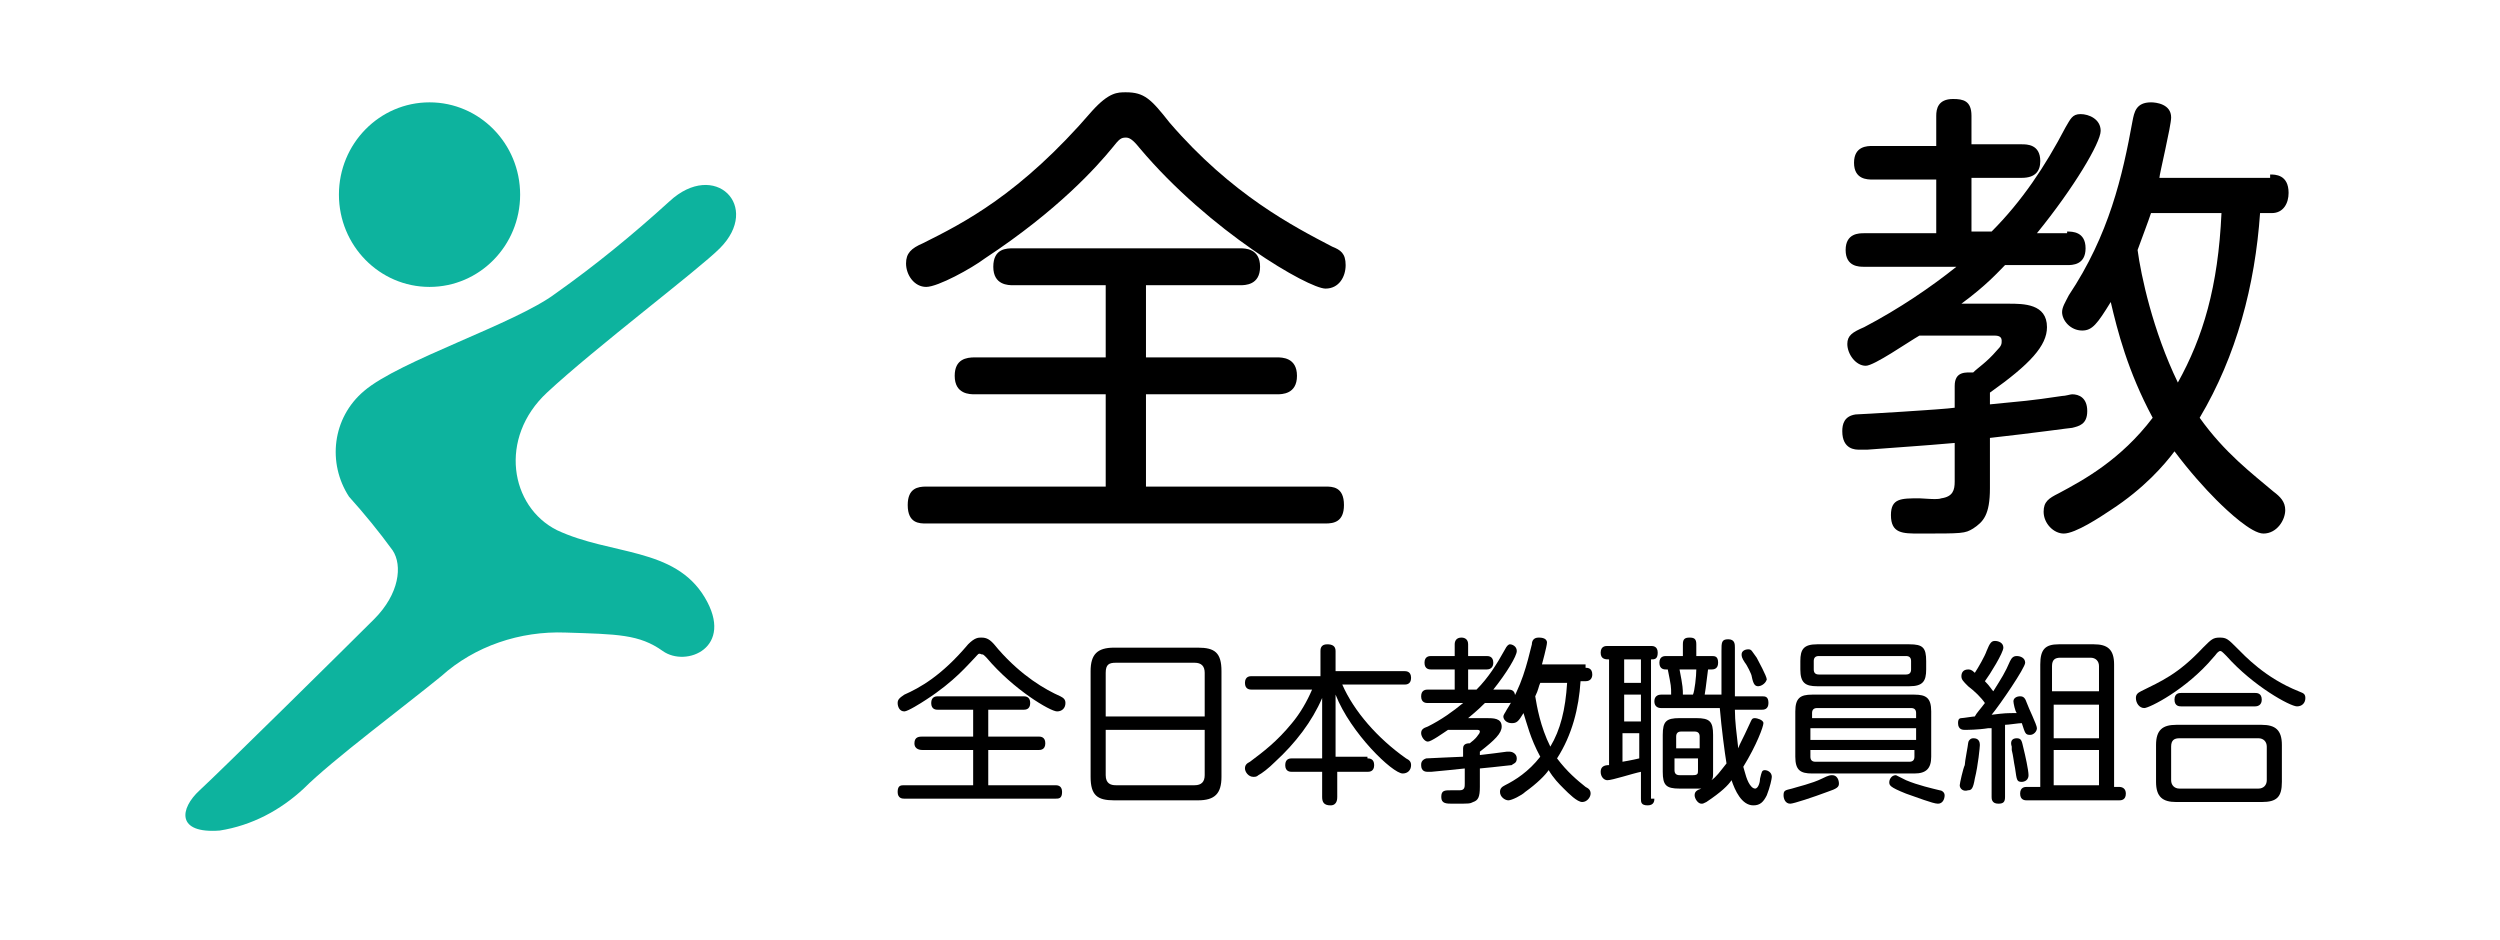
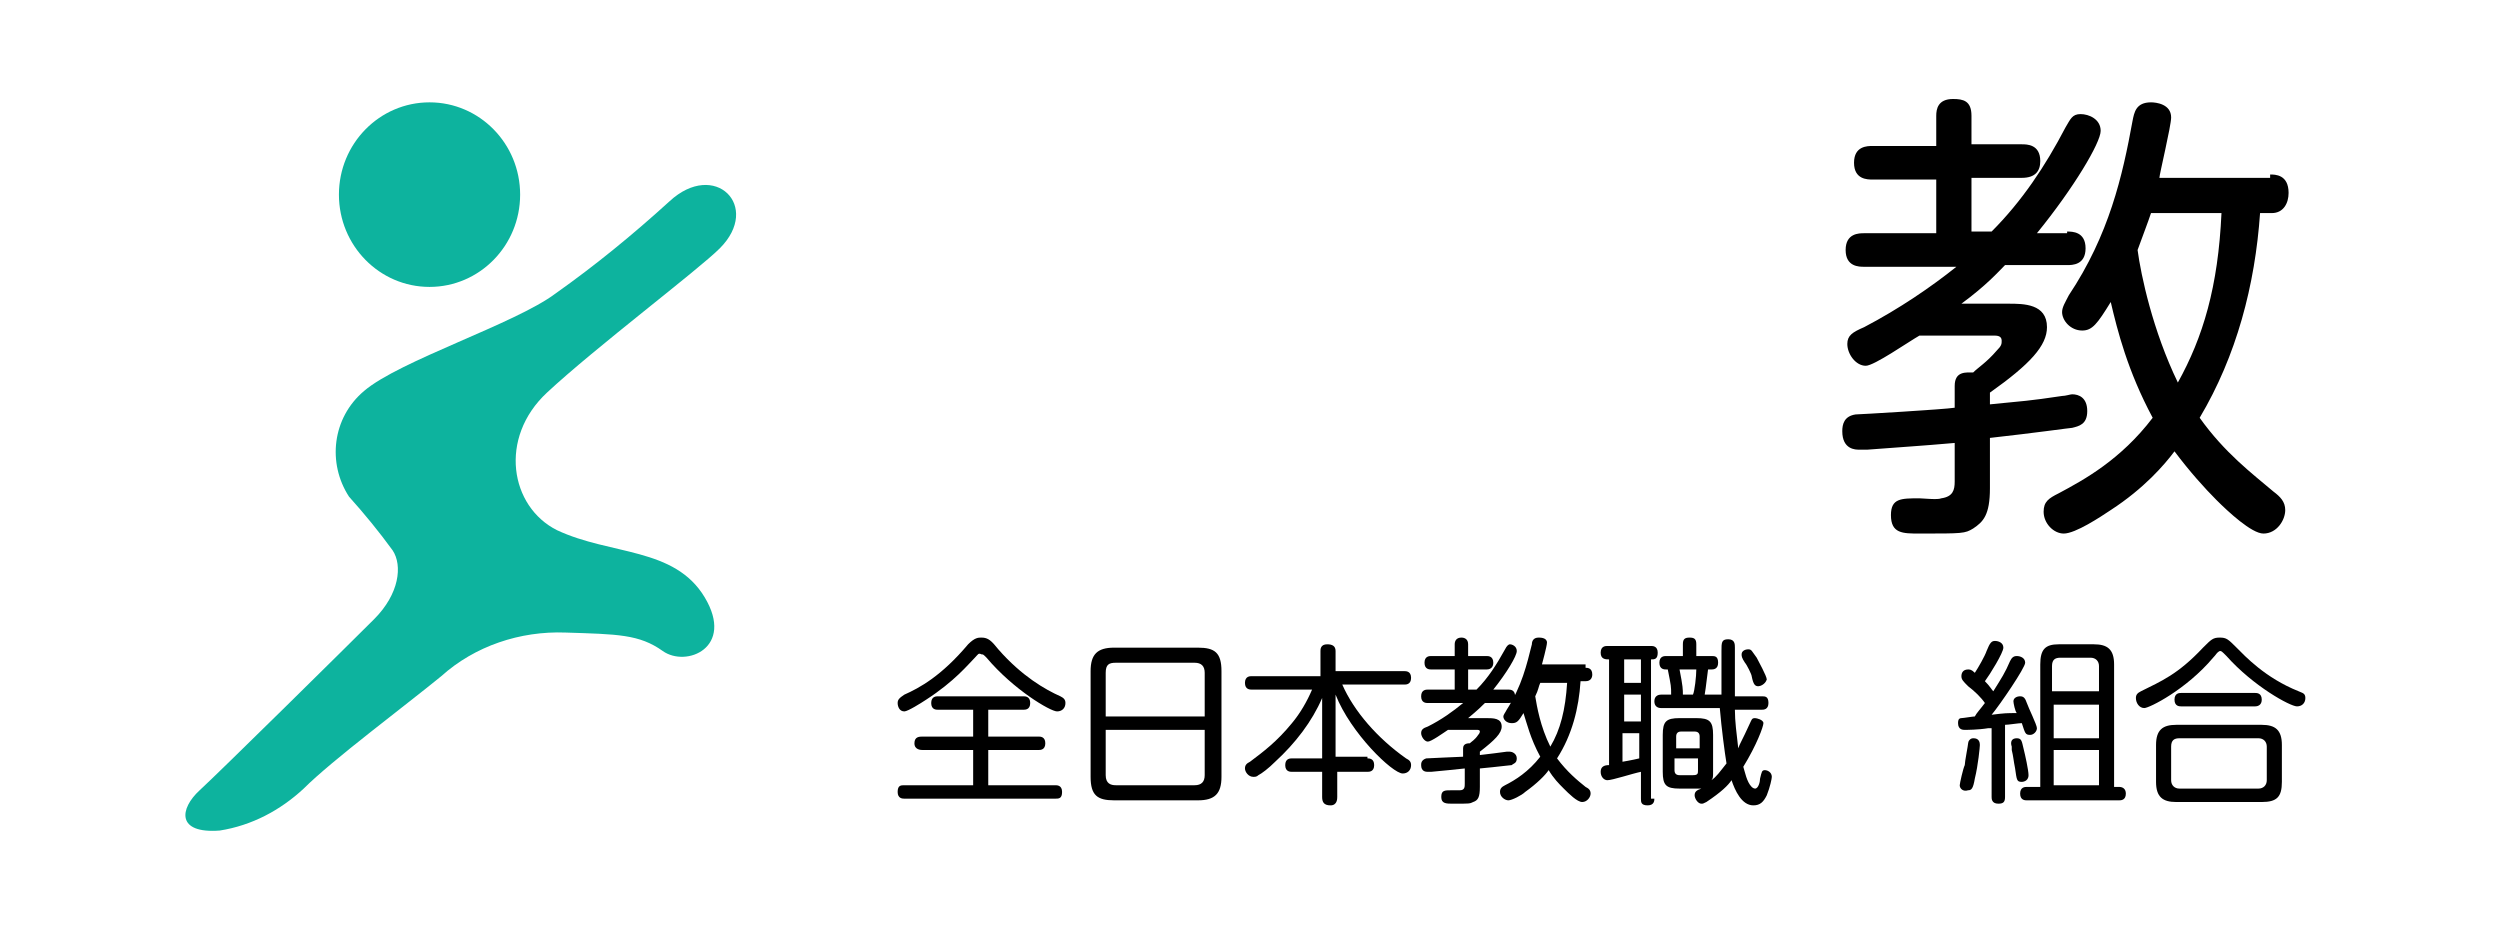
<svg xmlns="http://www.w3.org/2000/svg" version="1.1" id="レイヤー_1" x="0px" y="0px" viewBox="0 0 149 56" style="enable-background:new 0 0 149 56;" xml:space="preserve">
  <style type="text/css">
	.st0{fill:#0DB39E;}
	.st1{enable-background:new    ;}
</style>
  <ellipse class="st0" cx="25.6" cy="11.6" rx="5.4" ry="5.5" />
  <path class="st0" d="M39.9,12c-2.2,2-4.4,3.8-6.8,5.5c-2.4,1.8-9.3,4-11.4,5.8c-1.9,1.6-2.2,4.3-0.9,6.3c0.9,1,1.8,2.1,2.6,3.2  c0.6,0.9,0.4,2.6-1.1,4.1S13.1,46,11.9,47.1s-1.4,2.6,1.2,2.4c1.9-0.3,3.6-1.2,5-2.5c1.7-1.7,6-4.9,8.2-6.7c2-1.8,4.7-2.7,7.4-2.6  c3.1,0.1,4.4,0.1,5.8,1.1s4.3-0.2,2.5-3.2s-5.6-2.5-8.8-4c-2.8-1.4-3.5-5.5-0.6-8.2s9-7.3,10.3-8.6C45.4,12.3,42.6,9.5,39.9,12z" />
  <g class="st1">
-     <path d="M66.3,8.8c-0.9,1.1-3.2,3.7-7.6,6.6c-0.8,0.6-2.8,1.7-3.5,1.7c-0.7,0-1.2-0.7-1.2-1.4c0-0.6,0.3-0.9,1-1.2   c2.4-1.2,5.8-2.9,10.1-7.9c1-1.1,1.5-1.1,2-1.1c1.1,0,1.5,0.4,2.6,1.8c3.7,4.3,7.4,6.2,9.7,7.4c0.5,0.2,0.8,0.4,0.8,1.1   c0,0.7-0.4,1.4-1.2,1.4c-1,0-6.9-3.4-11.1-8.4c-0.4-0.5-0.6-0.6-0.8-0.6C66.8,8.2,66.7,8.3,66.3,8.8z M68.3,21.3h7.8   c0.3,0,1.2,0,1.2,1.1c0,1.1-0.9,1.1-1.2,1.1h-7.8V29H79c0.4,0,1.1,0,1.1,1.1c0,1-0.6,1.1-1.1,1.1H55.2c-0.4,0-1.1,0-1.1-1.1   c0-1,0.6-1.1,1.1-1.1h10.7v-5.5h-7.8c-0.3,0-1.2,0-1.2-1.1c0-1,0.7-1.1,1.2-1.1h7.8v-4.3h-5.5c-0.3,0-1.2,0-1.2-1.1   s0.8-1.1,1.2-1.1h13.5c0.3,0,1.2,0,1.2,1.1s-0.9,1.1-1.2,1.1h-5.6V21.3z" />
    <path d="M123.2,13.8c0.3,0,1.1,0,1.1,1s-0.8,1-1.1,1h-3.7c-0.4,0.4-1.1,1.2-2.6,2.3h2.8c0.9,0,2.3,0,2.3,1.4c0,1.1-1,2.2-3.4,3.9   v0.7c2-0.2,2.3-0.2,4.3-0.5c0.2,0,0.5-0.1,0.6-0.1c0.4,0,0.9,0.2,0.9,1c0,0.8-0.5,0.9-0.9,1c-0.1,0-2.2,0.3-4.9,0.6v3   c0,1.6-0.4,2-1,2.4c-0.5,0.3-0.6,0.3-3.2,0.3c-1,0-1.7,0-1.7-1.1c0-1,0.6-1,1.7-1c0.2,0,1.1,0.1,1.3,0c0.7-0.1,0.8-0.5,0.8-1v-2.3   c-2.3,0.2-2.6,0.2-5.2,0.4c-0.2,0-0.3,0-0.5,0c-0.2,0-1,0-1-1.1c0-0.4,0.1-0.9,0.8-1c0.2,0,5.3-0.3,5.9-0.4V23   c0-0.9,0.7-0.8,1.1-0.8c0.3-0.3,0.8-0.6,1.4-1.3c0.3-0.3,0.3-0.4,0.3-0.6c0-0.3-0.3-0.3-0.5-0.3h-4.4c-0.7,0.4-2.7,1.8-3.2,1.8   c-0.6,0-1.1-0.7-1.1-1.3c0-0.5,0.3-0.7,1-1c2.1-1.1,4-2.4,5.5-3.6h-5.5c-0.3,0-1.1,0-1.1-1s0.8-1,1.1-1h4.3v-3.2h-3.8   c-0.3,0-1.1,0-1.1-1c0-1,0.8-1,1.1-1h3.8V6.9c0-0.4,0.1-1,1-1c0.6,0,1.1,0.1,1.1,1v1.7h3c0.3,0,1.1,0,1.1,1c0,0.6-0.3,1-1.1,1h-3   v3.2h1.2c1.8-1.8,3.2-3.9,4.4-6.2c0.3-0.5,0.4-0.8,0.9-0.8c0.5,0,1.2,0.3,1.2,1c0,0.7-1.6,3.4-3.8,6.1H123.2z M135.3,10.4   c0.3,0,1.1,0,1.1,1.1c0,0.6-0.3,1.2-1,1.2h-0.7c-0.3,4.3-1.4,8.5-3.6,12.2c1.5,2.1,3.1,3.3,4.4,4.4c0.4,0.3,0.7,0.6,0.7,1.1   c0,0.6-0.5,1.4-1.3,1.4c-0.7,0-2.1-1.3-2.8-2c-0.7-0.7-1.6-1.7-2.5-2.9c-0.6,0.8-1.8,2.2-3.8,3.5c-0.6,0.4-2.1,1.4-2.8,1.4   c-0.6,0-1.2-0.6-1.2-1.3c0-0.6,0.3-0.8,0.9-1.1c1.5-0.8,3.7-2,5.6-4.5c-1.5-2.8-2.1-5.2-2.5-6.9c-0.8,1.3-1.1,1.7-1.7,1.7   c-0.7,0-1.2-0.6-1.2-1.1c0-0.3,0.2-0.6,0.4-1c2.4-3.6,3.2-7.1,3.8-10.4c0.1-0.5,0.2-1.1,1.1-1.1c0.3,0,1.2,0.1,1.2,0.9   c0,0.5-0.7,3.4-0.7,3.6H135.3z M128.2,12.7c-0.2,0.6-0.4,1.1-0.8,2.2c0.2,1.5,0.9,4.8,2.4,7.9c1.5-2.7,2.4-5.7,2.6-10.1H128.2z" />
  </g>
  <g class="st1">
    <path d="M58.1,39.2c-0.4,0.4-1.2,1.4-2.9,2.5c-0.3,0.2-1.1,0.7-1.3,0.7c-0.3,0-0.4-0.3-0.4-0.5c0-0.2,0.1-0.3,0.4-0.5   c0.9-0.4,2.2-1.1,3.8-3c0.4-0.4,0.6-0.4,0.8-0.4c0.4,0,0.6,0.2,1,0.7c1.4,1.6,2.8,2.4,3.7,2.8c0.2,0.1,0.3,0.2,0.3,0.4   c0,0.3-0.2,0.5-0.5,0.5c-0.4,0-2.6-1.3-4.2-3.2c-0.2-0.2-0.2-0.2-0.3-0.2C58.3,38.9,58.3,39,58.1,39.2z M58.9,43.9h3   c0.1,0,0.4,0,0.4,0.4c0,0.4-0.3,0.4-0.4,0.4h-3v2.1h4c0.1,0,0.4,0,0.4,0.4c0,0.4-0.2,0.4-0.4,0.4h-9c-0.1,0-0.4,0-0.4-0.4   c0-0.4,0.2-0.4,0.4-0.4H58v-2.1H55c-0.1,0-0.5,0-0.5-0.4c0-0.4,0.3-0.4,0.5-0.4H58v-1.6h-2.1c-0.1,0-0.4,0-0.4-0.4   c0-0.4,0.3-0.4,0.4-0.4H61c0.1,0,0.4,0,0.4,0.4c0,0.4-0.3,0.4-0.4,0.4h-2.1V43.9z" />
    <path d="M72.8,46.3c0,1-0.4,1.4-1.4,1.4h-5c-1,0-1.4-0.3-1.4-1.4V40c0-1,0.4-1.4,1.4-1.4h5c1,0,1.4,0.3,1.4,1.4V46.3z M71.8,42.7   v-2.6c0-0.4-0.2-0.6-0.6-0.6h-4.7c-0.4,0-0.6,0.1-0.6,0.6v2.6H71.8z M65.9,43.5v2.7c0,0.5,0.3,0.6,0.6,0.6h4.7   c0.4,0,0.6-0.2,0.6-0.6v-2.7H65.9z" />
    <path d="M81.5,45.2c0.1,0,0.4,0,0.4,0.4c0,0.4-0.3,0.4-0.4,0.4h-1.8v1.5c0,0.1,0,0.5-0.4,0.5c-0.4,0-0.5-0.2-0.5-0.5V46H77   c-0.1,0-0.4,0-0.4-0.4c0-0.4,0.3-0.4,0.4-0.4h1.8v-3.6c-0.6,1.4-1.6,2.7-2.8,3.8c-0.4,0.4-0.8,0.7-1,0.8c-0.1,0.1-0.2,0.1-0.3,0.1   c-0.3,0-0.5-0.3-0.5-0.5c0-0.2,0.1-0.3,0.3-0.4c0.8-0.6,1.6-1.2,2.5-2.3c0.5-0.6,0.9-1.3,1.2-2h-3.6c-0.1,0-0.4,0-0.4-0.4   c0-0.4,0.3-0.4,0.4-0.4h4.1v-1.5c0-0.1,0-0.4,0.4-0.4c0.3,0,0.5,0.1,0.5,0.4V40h4.1c0.1,0,0.4,0,0.4,0.4c0,0.4-0.3,0.4-0.4,0.4   h-3.7c0.7,1.6,2.1,3.2,3.8,4.4c0.2,0.1,0.3,0.2,0.3,0.4c0,0.3-0.2,0.5-0.5,0.5c-0.6,0-3.1-2.4-4-4.7v3.7H81.5z" />
    <path d="M89.9,41.1c0.1,0,0.4,0,0.4,0.4c0,0.4-0.3,0.4-0.4,0.4h-1.4c-0.2,0.2-0.4,0.4-1,0.9h1.1c0.4,0,0.9,0,0.9,0.5   c0,0.4-0.4,0.8-1.3,1.5V45c0.8-0.1,0.9-0.1,1.6-0.2c0.1,0,0.2,0,0.2,0c0.1,0,0.4,0.1,0.4,0.4c0,0.3-0.2,0.3-0.3,0.4   c-0.1,0-0.8,0.1-1.9,0.2v1.1c0,0.6-0.1,0.8-0.4,0.9c-0.2,0.1-0.2,0.1-1.2,0.1c-0.4,0-0.7,0-0.7-0.4c0-0.4,0.2-0.4,0.6-0.4   c0.1,0,0.4,0,0.5,0c0.3,0,0.3-0.2,0.3-0.4v-0.9c-0.9,0.1-1,0.1-2,0.2c-0.1,0-0.1,0-0.2,0c-0.1,0-0.4,0-0.4-0.4c0-0.1,0-0.3,0.3-0.4   c0.1,0,2-0.1,2.2-0.1v-0.5c0-0.3,0.3-0.3,0.4-0.3c0.1-0.1,0.3-0.2,0.5-0.5c0.1-0.1,0.1-0.2,0.1-0.2c0-0.1-0.1-0.1-0.2-0.1h-1.7   c-0.3,0.2-1,0.7-1.2,0.7c-0.2,0-0.4-0.3-0.4-0.5c0-0.2,0.1-0.3,0.4-0.4c0.8-0.4,1.5-0.9,2.1-1.4h-2.1c-0.1,0-0.4,0-0.4-0.4   c0-0.4,0.3-0.4,0.4-0.4h1.6v-1.2h-1.4c-0.1,0-0.4,0-0.4-0.4c0-0.4,0.3-0.4,0.4-0.4h1.4v-0.7c0-0.2,0.1-0.4,0.4-0.4   c0.2,0,0.4,0.1,0.4,0.4v0.7h1.1c0.1,0,0.4,0,0.4,0.4c0,0.2-0.1,0.4-0.4,0.4h-1.1v1.2h0.5c0.7-0.7,1.2-1.5,1.7-2.4   c0.1-0.2,0.2-0.3,0.3-0.3s0.4,0.1,0.4,0.4c0,0.3-0.6,1.3-1.4,2.3H89.9z M94.5,39.8c0.1,0,0.4,0,0.4,0.4c0,0.2-0.1,0.4-0.4,0.4h-0.3   c-0.1,1.6-0.5,3.2-1.4,4.6c0.6,0.8,1.2,1.3,1.7,1.7c0.2,0.1,0.3,0.2,0.3,0.4c0,0.2-0.2,0.5-0.5,0.5c-0.3,0-0.8-0.5-1.1-0.8   c-0.3-0.3-0.6-0.6-0.9-1.1c-0.2,0.3-0.7,0.8-1.4,1.3c-0.2,0.2-0.8,0.5-1,0.5c-0.2,0-0.5-0.2-0.5-0.5c0-0.2,0.1-0.3,0.3-0.4   c0.6-0.3,1.4-0.8,2.1-1.7c-0.6-1.1-0.8-2-1-2.6c-0.3,0.5-0.4,0.6-0.7,0.6c-0.3,0-0.5-0.2-0.5-0.4c0-0.1,0.1-0.2,0.2-0.4   c0.9-1.4,1.2-2.7,1.5-3.9c0-0.2,0.1-0.4,0.4-0.4c0.1,0,0.5,0,0.5,0.3c0,0.2-0.3,1.3-0.3,1.3H94.5z M91.8,40.7   c-0.1,0.2-0.1,0.4-0.3,0.8c0.1,0.6,0.3,1.8,0.9,3c0.6-1,0.9-2.2,1-3.8H91.8z" />
    <path d="M98.6,47.6c0,0.1,0,0.4-0.4,0.4c-0.4,0-0.4-0.2-0.4-0.4V46c-0.5,0.1-1.7,0.5-2,0.5c-0.2,0-0.4-0.2-0.4-0.5   c0-0.3,0.2-0.4,0.5-0.4v-6.3c-0.2,0-0.5,0-0.5-0.4c0-0.4,0.3-0.4,0.4-0.4h2.6c0.1,0,0.4,0,0.4,0.4c0,0.4-0.2,0.4-0.4,0.4V47.6z    M97.8,39.3h-1v1.4h1V39.3z M97.8,41.4h-1V43h1V41.4z M96.7,45.4c0,0,0.6-0.1,1-0.2v-1.5h-1V45.4z M102.1,46c0,0.3,0,0.4-0.1,0.5   c0.3-0.2,0.5-0.5,0.9-1c-0.1-0.6-0.3-2.1-0.4-3.3H99c-0.2,0-0.4-0.1-0.4-0.4c0-0.3,0.2-0.4,0.4-0.4h0.6c0-0.5,0-0.5-0.2-1.5h-0.1   c-0.1,0-0.4,0-0.4-0.4c0-0.4,0.3-0.4,0.4-0.4h1v-0.7c0-0.3,0.1-0.4,0.4-0.4c0.3,0,0.4,0.1,0.4,0.4v0.7h0.9c0.2,0,0.4,0,0.4,0.4   c0,0.4-0.3,0.4-0.4,0.4h-0.2c-0.1,0.7-0.1,0.9-0.2,1.5h1c0-1.9,0-2.2,0-2.6c0-0.5,0-0.7,0.4-0.7c0.4,0,0.4,0.3,0.4,0.5   c0,0.4,0,2.4,0,2.9h1.6c0.2,0,0.4,0,0.4,0.4s-0.3,0.4-0.4,0.4h-1.6c0,0.7,0.1,1.4,0.2,2.3c0.1-0.3,0.2-0.4,0.7-1.5   c0.1-0.2,0.1-0.3,0.3-0.3c0.1,0,0.5,0.1,0.5,0.3c0,0.2-0.4,1.3-1.2,2.6c0.1,0.3,0.2,0.9,0.5,1.2c0,0,0.1,0.1,0.2,0.1   c0.2,0,0.3-0.4,0.3-0.6c0.1-0.4,0.1-0.5,0.3-0.5c0.1,0,0.4,0.1,0.4,0.4c0,0.1-0.1,0.6-0.3,1.1c-0.2,0.4-0.4,0.6-0.8,0.6   c-0.7,0-1.1-0.9-1.3-1.5c-0.2,0.3-0.6,0.7-1.5,1.3c-0.2,0.1-0.2,0.1-0.3,0.1c-0.2,0-0.4-0.3-0.4-0.5c0-0.2,0.1-0.3,0.4-0.4   c-0.1,0-0.2,0-0.3,0h-1c-0.8,0-1-0.2-1-1v-2.2c0-0.8,0.2-1,1-1h1c0.8,0,1,0.2,1,1V46z M99.8,44.6h1.5v-0.7c0-0.2-0.1-0.3-0.3-0.3   h-0.8c-0.2,0-0.3,0.1-0.3,0.3V44.6z M99.8,45.2v0.7c0,0.2,0.1,0.3,0.3,0.3h0.8c0.3,0,0.3-0.1,0.3-0.3v-0.7H99.8z M100.1,39.9   c0.2,1,0.2,1.2,0.2,1.5h0.6c0.1-0.2,0.2-1.1,0.2-1.5H100.1z M104.8,40.9c-0.2,0-0.3-0.1-0.4-0.6c0-0.1-0.3-0.7-0.4-0.8   c-0.2-0.3-0.2-0.4-0.2-0.5c0-0.2,0.2-0.3,0.4-0.3c0.2,0,0.2,0.1,0.5,0.5c0.1,0.2,0.6,1.1,0.6,1.3C105.2,40.8,104.9,40.9,104.8,40.9   z" />
-     <path d="M108.9,47.2c-0.8,0.3-2,0.7-2.2,0.7c-0.3,0-0.4-0.3-0.4-0.5c0-0.3,0.1-0.3,0.5-0.4c0.3-0.1,1.2-0.3,1.8-0.6   c0.4-0.2,0.5-0.2,0.6-0.2c0.3,0,0.4,0.3,0.4,0.5C109.6,46.9,109.5,47,108.9,47.2z M115.1,45.1c0,0.7-0.3,1-1,1H108   c-0.7,0-1-0.2-1-1v-2.7c0-0.8,0.3-1,1-1h6.1c0.7,0,1,0.2,1,1V45.1z M114.8,39.9c0,0.7-0.2,1-1,1h-5.5c-0.7,0-1-0.2-1-1v-0.5   c0-0.7,0.2-1,1-1h5.5c0.8,0,1,0.2,1,1V39.9z M114.2,42.8v-0.3c0-0.2-0.1-0.3-0.3-0.3h-5.6c-0.2,0-0.3,0.1-0.3,0.3v0.3H114.2z    M107.9,43.4v0.7h6.3v-0.7H107.9z M107.9,44.7v0.4c0,0.2,0.1,0.3,0.3,0.3h5.6c0.2,0,0.3-0.1,0.3-0.3v-0.4H107.9z M113.9,39.4   c0-0.2-0.1-0.3-0.3-0.3h-5.2c-0.2,0-0.3,0.1-0.3,0.3v0.5c0,0.2,0.1,0.3,0.3,0.3h5.2c0.2,0,0.3-0.1,0.3-0.3V39.4z M113.6,46.5   c0.7,0.3,1.6,0.5,2,0.6c0.1,0,0.3,0.1,0.3,0.3c0,0.2-0.1,0.5-0.4,0.5c-0.3,0-1.3-0.4-1.9-0.6c-1-0.4-1-0.5-1-0.7   c0-0.1,0.1-0.4,0.4-0.4C113,46.2,113.2,46.3,113.6,46.5z" />
    <path d="M118.5,43.4c-0.6,0.1-1.3,0.1-1.4,0.1c-0.1,0-0.4,0-0.4-0.4c0-0.1,0-0.3,0.2-0.3c0.1,0,0.7-0.1,0.8-0.1   c0.1-0.2,0.3-0.4,0.6-0.8c-0.2-0.3-0.6-0.7-1-1c-0.3-0.3-0.4-0.4-0.4-0.6c0-0.2,0.1-0.4,0.4-0.4c0.1,0,0.2,0,0.4,0.2   c0.2-0.3,0.6-1,0.7-1.3c0.2-0.5,0.3-0.6,0.5-0.6c0.2,0,0.5,0.1,0.5,0.4c0,0.3-0.8,1.6-1.1,2c0.3,0.3,0.4,0.5,0.5,0.6   c0.5-0.8,0.7-1.1,1-1.8c0.1-0.2,0.2-0.3,0.4-0.3c0.2,0,0.5,0.1,0.5,0.4c0,0.3-1.5,2.5-2,3.1c0.8-0.1,0.9-0.1,1.5-0.1   c-0.1-0.1-0.2-0.6-0.2-0.7c0-0.2,0.2-0.3,0.4-0.3c0.2,0,0.3,0.1,0.4,0.4c0.1,0.3,0.6,1.3,0.6,1.5c0,0.2-0.2,0.4-0.4,0.4   c-0.3,0-0.3-0.1-0.5-0.7c-0.2,0-0.8,0.1-1,0.1v4.3c0,0.3-0.1,0.4-0.4,0.4c-0.4,0-0.4-0.3-0.4-0.4V43.4z M116.8,46.8   c0-0.1,0.2-1,0.3-1.2c0-0.2,0.2-1.2,0.2-1.3c0-0.1,0.1-0.3,0.3-0.3c0.1,0,0.4,0,0.4,0.4c0,0.1-0.1,1.2-0.3,2   c-0.1,0.6-0.2,0.7-0.4,0.7C117,47.2,116.8,47,116.8,46.8z M120.2,44c0.3,0,0.3,0.2,0.4,0.6c0.1,0.4,0.3,1.3,0.3,1.6   c0,0.4-0.4,0.4-0.4,0.4c-0.3,0-0.3-0.1-0.4-0.8c-0.1-0.5-0.1-0.7-0.2-1.1c0-0.1,0-0.2,0-0.2C119.8,44.2,119.9,44,120.2,44z    M126.3,46.9c0.2,0,0.4,0.1,0.4,0.4c0,0.4-0.3,0.4-0.4,0.4h-5.5c-0.1,0-0.4,0-0.4-0.4c0-0.4,0.3-0.4,0.4-0.4h0.8v-7.3   c0-0.9,0.3-1.2,1.1-1.2h2.1c0.8,0,1.2,0.3,1.2,1.2v7.3H126.3z M125.1,41.2v-1.5c0-0.3-0.2-0.5-0.5-0.5h-1.8c-0.3,0-0.5,0.1-0.5,0.5   v1.5H125.1z M125.1,42h-2.7v2h2.7V42z M125.1,44.7h-2.7v2.1h2.7V44.7z" />
    <path d="M131.9,39.2c-1.6,1.9-3.8,3-4.1,3c-0.3,0-0.5-0.3-0.5-0.6c0-0.2,0.1-0.3,0.3-0.4c1.2-0.6,2.2-1,3.7-2.6   c0.5-0.5,0.6-0.6,1-0.6c0.4,0,0.5,0.1,1,0.6c0.5,0.5,1.7,1.8,3.7,2.6c0.2,0.1,0.4,0.1,0.4,0.4c0,0.3-0.2,0.5-0.5,0.5   c-0.4,0-2.6-1.2-4.2-3c-0.3-0.3-0.3-0.3-0.4-0.3C132.1,38.9,132.1,39,131.9,39.2z M136,46.6c0,0.9-0.3,1.2-1.2,1.2h-5.1   c-0.8,0-1.2-0.3-1.2-1.2v-2.2c0-0.9,0.4-1.2,1.2-1.2h5.1c0.8,0,1.2,0.3,1.2,1.2V46.6z M135.1,44.5c0-0.3-0.2-0.5-0.5-0.5h-4.7   c-0.3,0-0.5,0.1-0.5,0.5v2c0,0.3,0.2,0.5,0.5,0.5h4.7c0.3,0,0.5-0.2,0.5-0.5V44.5z M134.4,41.3c0.1,0,0.4,0,0.4,0.4   c0,0.3-0.2,0.4-0.4,0.4h-4.4c-0.1,0-0.4,0-0.4-0.4c0-0.4,0.3-0.4,0.4-0.4H134.4z" />
  </g>
</svg>